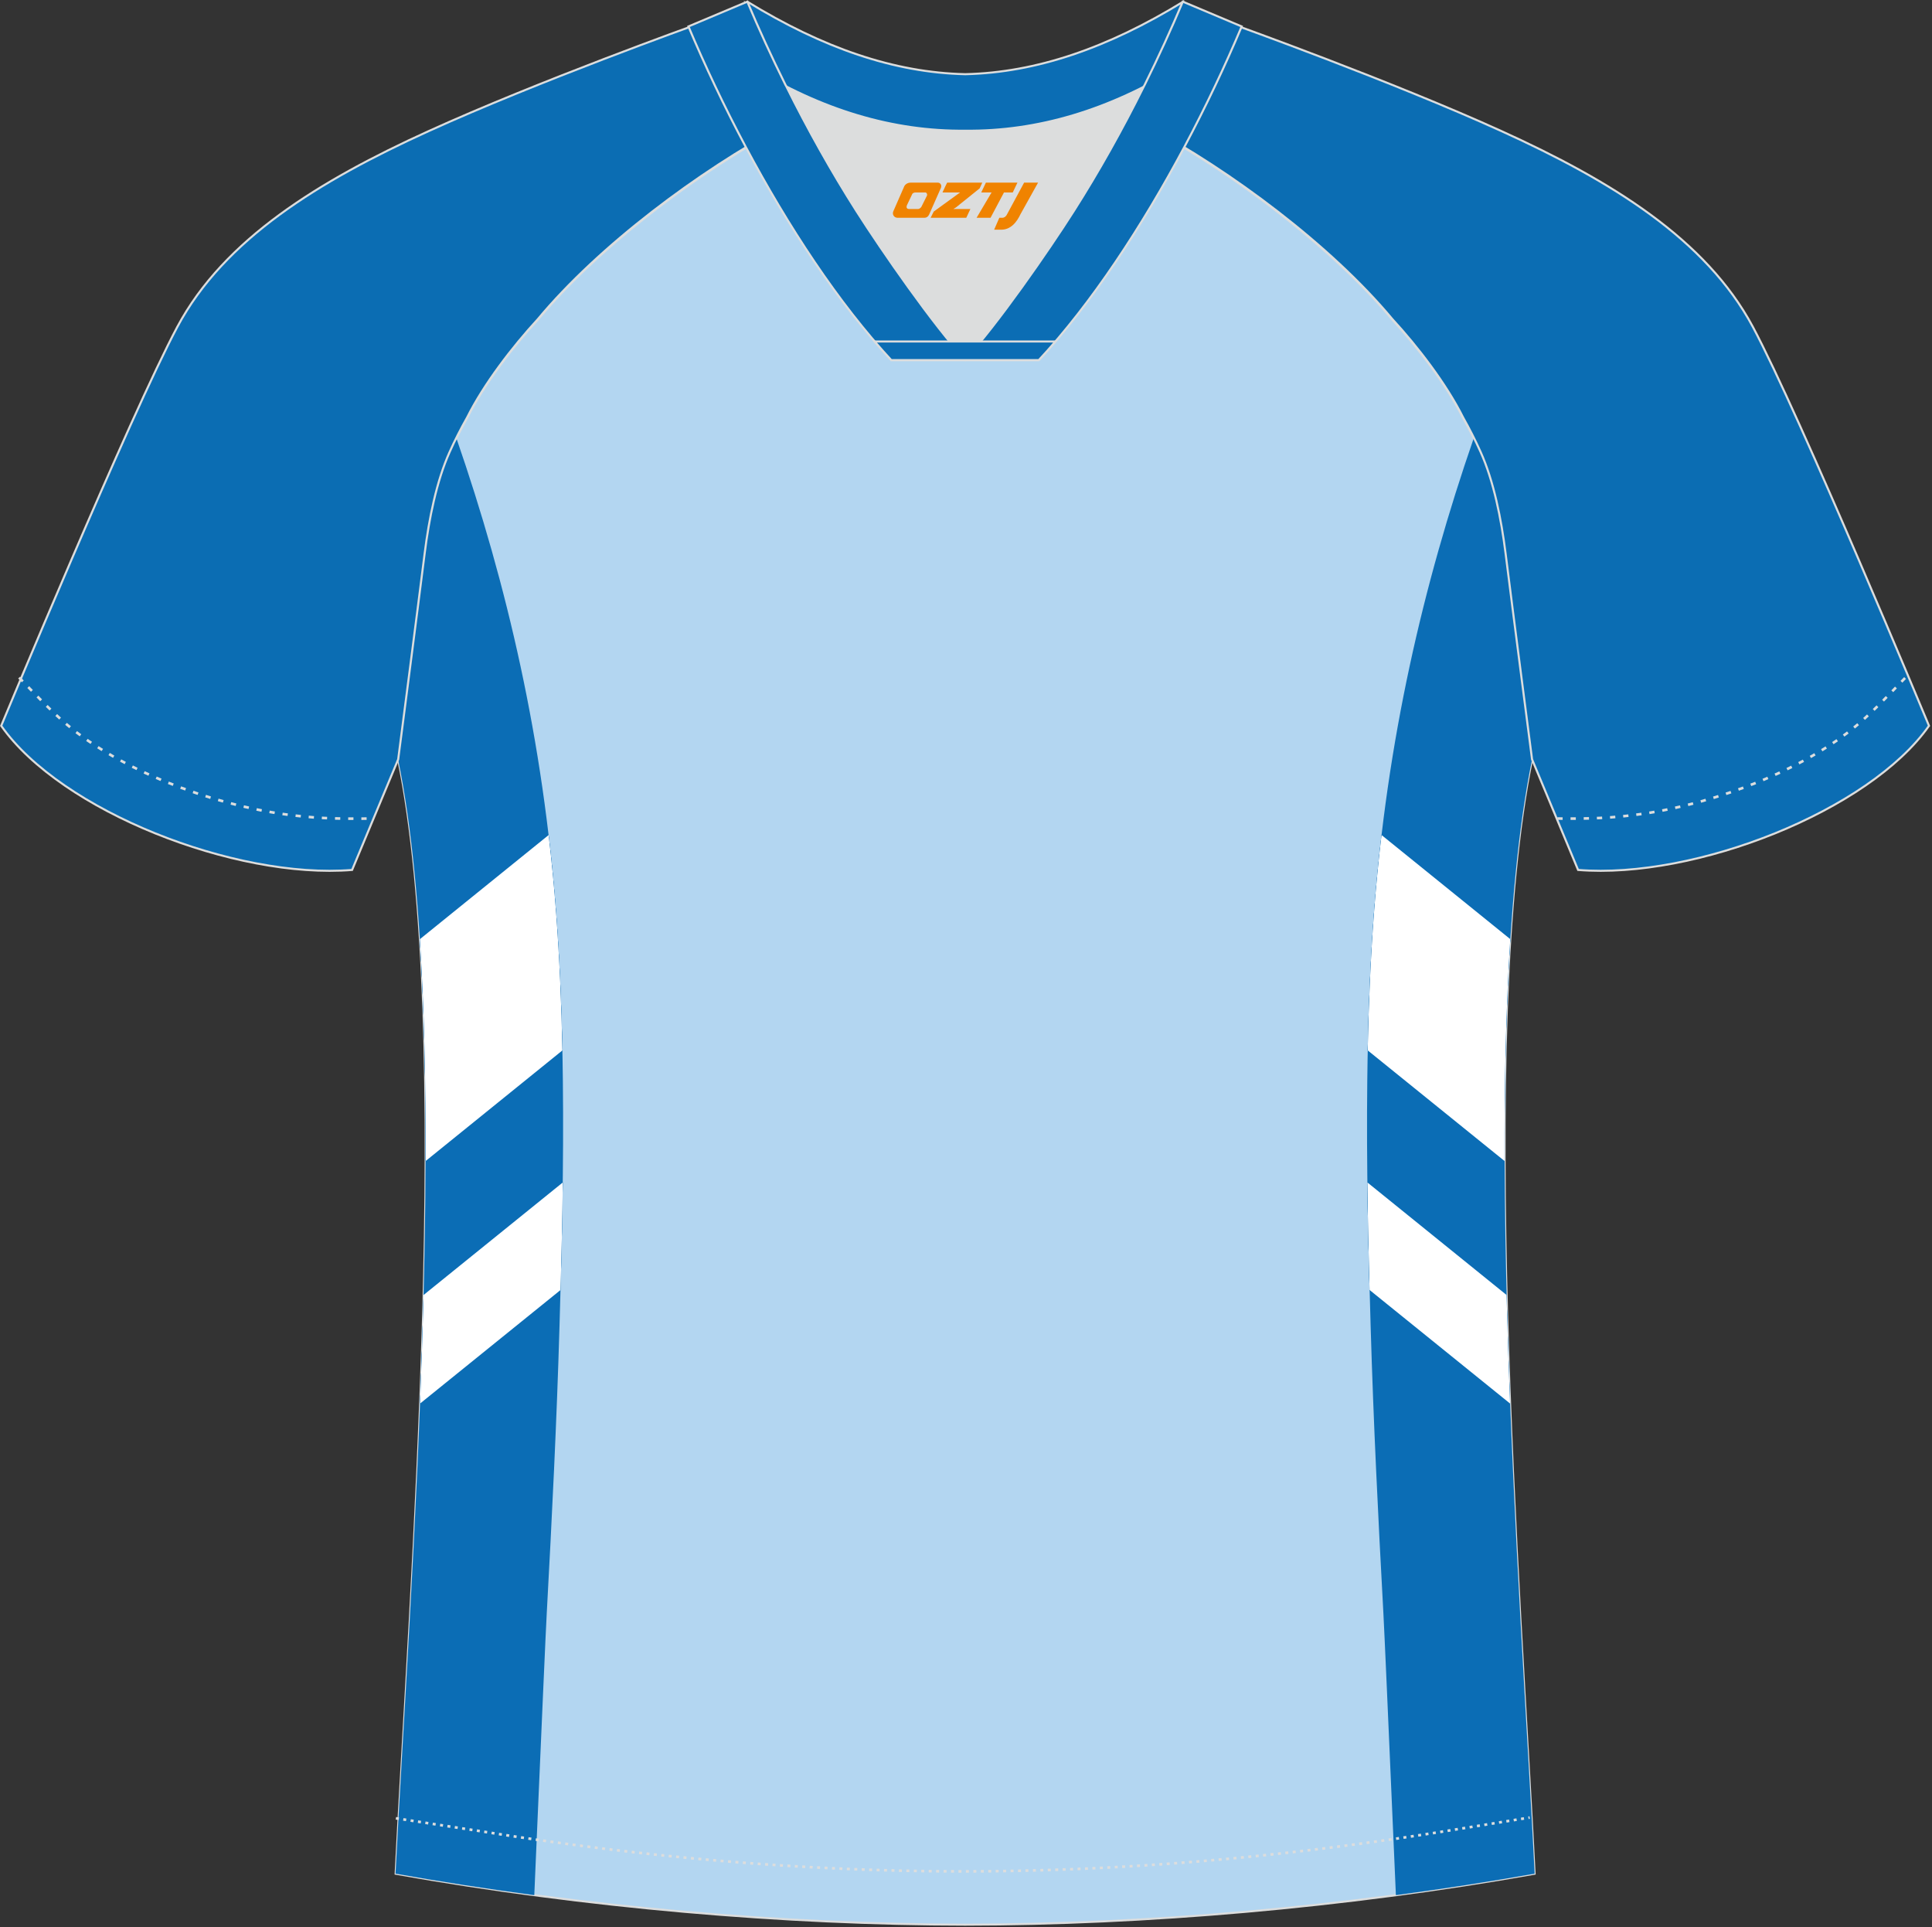
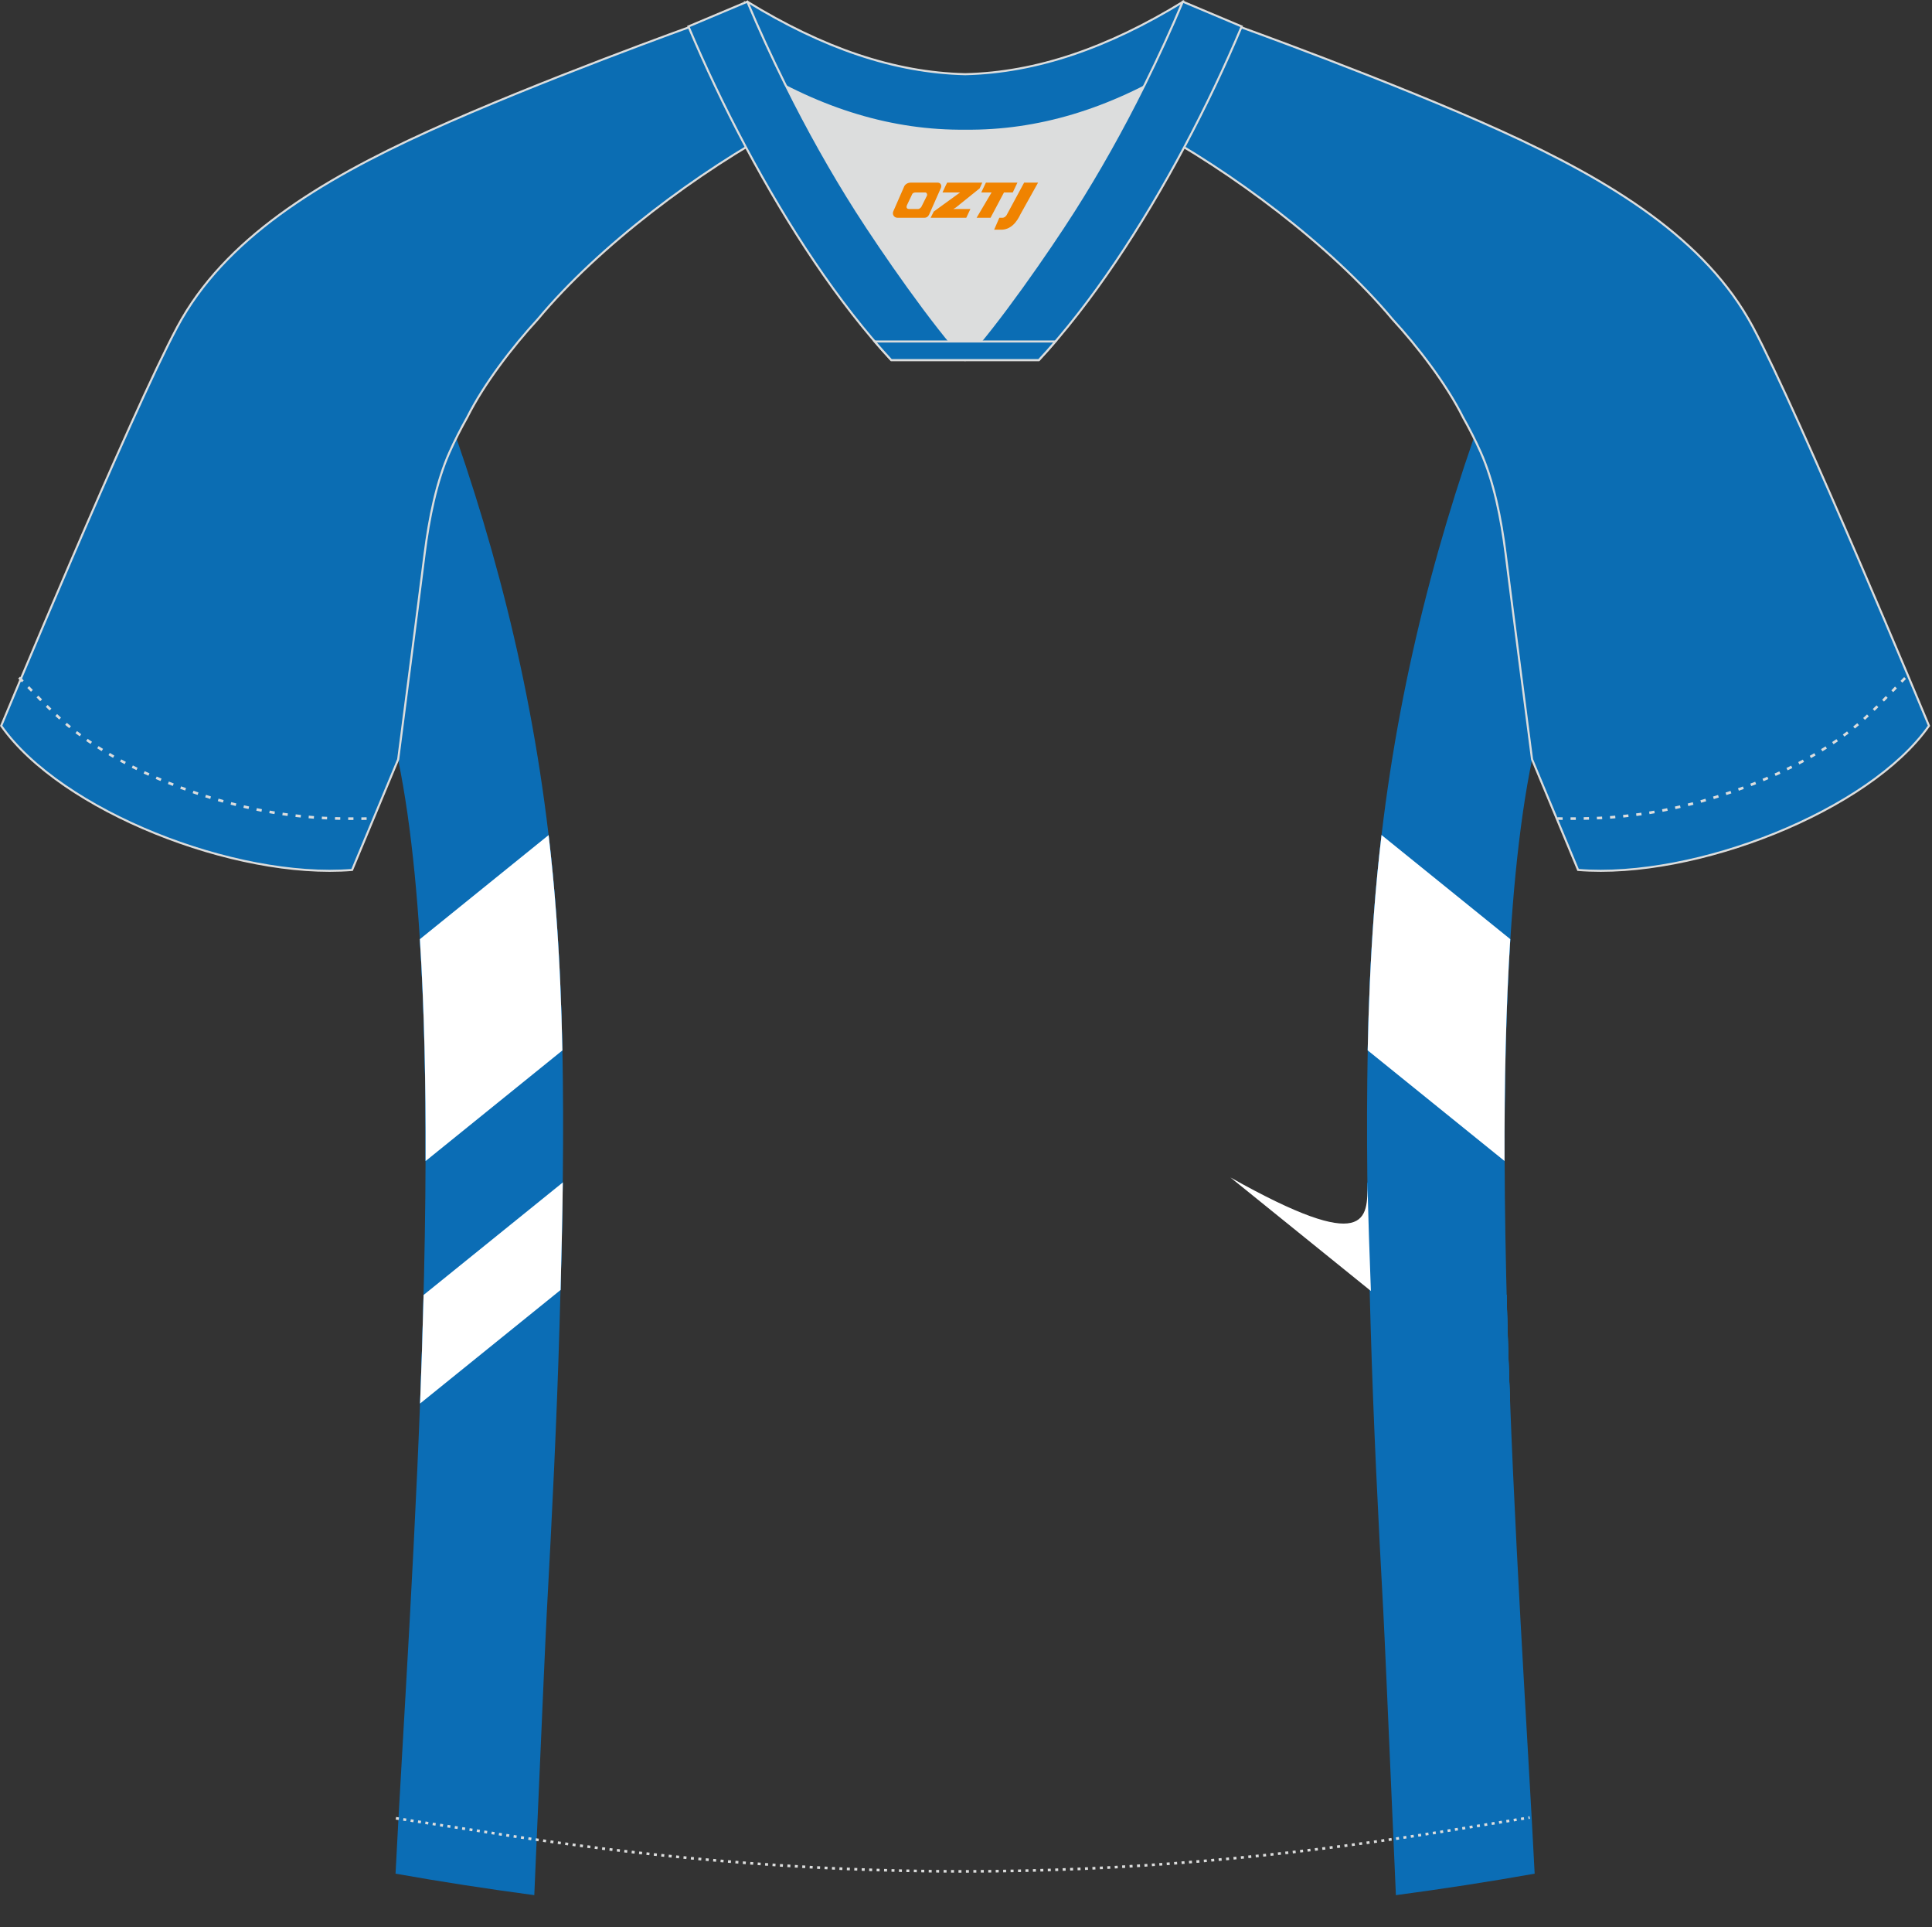
<svg xmlns="http://www.w3.org/2000/svg" version="1.1" id="图层_1" x="0px" y="0px" width="374px" height="373px" viewBox="0 0 374 373" enable-background="new 0 0 374 373" xml:space="preserve">
  <rect x="0" y="0" width="374" height="373" fill="#333333" stroke="none" />
  <g id="XMLID_20_">
-     <path fill="#B3D6F1" stroke="#DCDDDD" stroke-width="0.4" stroke-miterlimit="22.926" d="M291.47,107.27   c1.27,10.18,4.85,37.71,5.11,39.69c-10.86,52.55-2.19,162.18,0.49,215.68c-36.81,6.53-75.42,9.83-110.24,9.86   c-34.82-0.03-73.43-3.33-110.24-9.86c2.68-53.5,11.35-163.13,0.49-215.68c0.25-1.98,3.83-29.51,5.1-39.69   c0.85-6.78,2.31-14.06,4.84-19.68c1.01-2.25,2.15-4.48,3.4-6.7c3.26-6.52,8.77-13.67,13.69-19.02   c11.2-13.44,29.03-27.03,44.74-35.86c0.96-0.54-1.02-15.4-0.07-15.91c3.94,3.32,25.19,3.25,30.33,6.12l-2.65,0.68   c6.1,2.82,12.98,4.24,19.71,4.26c6.73-0.02-2.74-1.43,3.36-4.26l5.69-2.51c5.14-2.86,16.2-2.27,20.14-5.59   c0.73,0.39-1.96,16.43-1.22,16.84c15.87,8.82,34.04,22.6,45.4,36.23c4.92,5.36,10.44,12.5,13.7,19.02c1.25,2.22,2.39,4.46,3.4,6.7   C289.15,93.22,290.62,100.5,291.47,107.27z" />
    <path fill="#0B6DB5" d="M88.34,84.78c9.87,28.52,16.83,58.61,19.33,92.14c0.79,10.59,1.17,21.44,1.29,32.21   c0.19,16.43-0.21,32.68-0.65,47.52c-0.54,18.57-1.46,37.09-2.47,55.6c-0.19,3.43-0.99,21.65-1.95,43.8l-0.46,10.74   c-9-1.2-17.98-2.58-26.86-4.16c2.68-53.5,11.35-163.13,0.49-215.68c0.25-1.98,3.83-29.51,5.1-39.69   c0.85-6.78,2.31-14.06,4.84-19.68C87.44,86.66,87.88,85.72,88.34,84.78z" />
    <path fill="#0B6DB5" d="M106.2,161.62c0.59,5.03,1.09,10.13,1.47,15.31c0.65,8.68,1.02,17.53,1.2,26.37l-26.49,21.41   c0.05-15.09-0.26-29.66-1.11-42.94L106.2,161.62L106.2,161.62z M81.32,271.63c0.27-6.97,0.5-14,0.68-21.01l26.94-21.78   c-0.09,7.1-0.25,14.07-0.43,20.8L81.32,271.63z" />
    <path fill="#0B6DB5" d="M106.2,161.62c0.59,5.03,1.09,10.13,1.47,15.31c0.65,8.68,1.02,17.53,1.2,26.37l-26.49,21.41   c0.05-15.09-0.26-29.66-1.11-42.94L106.2,161.62L106.2,161.62z M81.32,271.63c0.27-6.97,0.5-14,0.68-21.01l26.94-21.78   c-0.09,7.1-0.25,14.07-0.43,20.81L81.32,271.63z" />
    <path fill="#0B6DB5" d="M106.2,161.62c0.59,5.03,1.09,10.13,1.47,15.31c0.65,8.68,1.02,17.53,1.2,26.37l-26.49,21.41   c0.05-15.09-0.26-29.66-1.11-42.94L106.2,161.62L106.2,161.62z M81.32,271.63c0.27-6.97,0.5-14,0.68-21.01l26.94-21.78   c-0.09,7.1-0.25,14.07-0.43,20.81L81.32,271.63z" />
    <path fill="#FFFFFF" d="M108.95,228.85L82,250.63c-0.18,7.01-0.41,14.04-0.68,21.01l27.2-21.98   C108.7,242.92,108.86,235.95,108.95,228.85L108.95,228.85z M82.39,224.71c0.05-15.09-0.26-29.66-1.11-42.94l24.92-20.15   c0.59,5.03,1.09,10.13,1.47,15.31c0.65,8.68,1.02,17.53,1.2,26.37L82.39,224.71z" />
    <path fill="#0B6DB5" d="M285.31,84.8l-0.01-0.02c-9.87,28.52-16.83,58.61-19.33,92.14c-0.79,10.59-1.17,21.44-1.29,32.21   c-0.19,16.43,0.21,32.68,0.65,47.52c0.54,18.57,1.46,37.09,2.47,55.6c0.19,3.43,0.99,21.65,1.95,43.8l0.47,10.74   c9-1.2,17.98-2.58,26.86-4.16c-2.68-53.5-11.34-163.13-0.49-215.68c-0.26-1.98-3.83-29.51-5.11-39.69   c-0.85-6.78-2.31-14.06-4.84-19.68C286.21,86.66,285.77,85.73,285.31,84.8z" />
    <path fill="#0B6DB5" d="M267.44,161.62c-0.59,5.03-1.09,10.13-1.48,15.31c-0.65,8.68-1.02,17.53-1.2,26.37l26.49,21.41   c-0.05-15.09,0.27-29.66,1.11-42.94L267.44,161.62L267.44,161.62z M291.64,250.63c0.18,7.01,0.41,14.04,0.68,21.01l-27.2-21.98   c-0.18-6.73-0.34-13.7-0.43-20.8L291.64,250.63z" />
    <path fill="#0B6DB5" d="M267.44,161.62c-0.59,5.03-1.09,10.13-1.48,15.31c-0.65,8.68-1.02,17.53-1.2,26.37l26.49,21.41   c-0.05-15.09,0.27-29.66,1.11-42.94L267.44,161.62L267.44,161.62z M291.64,250.63c0.18,7.01,0.41,14.04,0.68,21.01l-27.2-21.98   c-0.18-6.73-0.34-13.7-0.43-20.8L291.64,250.63z" />
    <path fill="#0B6DB5" d="M267.44,161.62c-0.59,5.03-1.09,10.13-1.48,15.31c-0.65,8.68-1.02,17.53-1.2,26.37l26.49,21.41   c-0.05-15.09,0.27-29.66,1.11-42.94L267.44,161.62L267.44,161.62z M291.64,250.63c0.18,7.01,0.41,14.04,0.68,21.01l-27.2-21.98   c-0.18-6.73-0.34-13.7-0.43-20.8L291.64,250.63z" />
-     <path fill="#FFFFFF" d="M264.7,228.85l26.94,21.78c0.18,7.01,0.41,14.04,0.68,21.01l-27.2-21.98   C264.94,242.92,264.78,235.95,264.7,228.85L264.7,228.85z M292.36,181.76c-0.84,13.28-1.15,27.85-1.11,42.94l-26.49-21.41   c0.18-8.84,0.55-17.69,1.2-26.37c0.39-5.18,0.88-10.29,1.48-15.31L292.36,181.76z" />
+     <path fill="#FFFFFF" d="M264.7,228.85c0.18,7.01,0.41,14.04,0.68,21.01l-27.2-21.98   C264.94,242.92,264.78,235.95,264.7,228.85L264.7,228.85z M292.36,181.76c-0.84,13.28-1.15,27.85-1.11,42.94l-26.49-21.41   c0.18-8.84,0.55-17.69,1.2-26.37c0.39-5.18,0.88-10.29,1.48-15.31L292.36,181.76z" />
    <path fill="#0B6DB3" stroke="#DCDDDD" stroke-width="0.4" stroke-miterlimit="22.926" d="M221.92,24.33   c7.07-5.95,12.46-12.55,16.99-19.55c0,0,30.63,10.99,51.78,20.61c21.15,9.61,39.53,20.88,48.62,37.85   c9.08,16.97,34.11,77.23,34.11,77.23c-11.56,16.47-45.26,29.73-67.93,27.9l-8.91-21.4c0,0-3.8-29.24-5.12-39.81   c-0.85-6.78-2.31-14.06-4.84-19.68c-1.01-2.25-2.15-4.48-3.4-6.7c-3.26-6.52-8.77-13.67-13.69-19.02   C257.64,47.5,238.28,33.07,221.92,24.33z" />
    <path fill="#0B6DB3" stroke="#DCDDDD" stroke-width="0.4" stroke-miterlimit="22.926" d="M151.72,24.33   c-7.08-5.95-12.46-12.55-16.99-19.55c0,0-30.63,10.99-51.78,20.61C61.8,35,43.42,46.27,34.34,63.24   c-9.08,16.97-34.11,77.23-34.11,77.23c11.56,16.47,45.26,29.73,67.93,27.9l8.92-21.4c0,0,3.8-29.24,5.12-39.81   c0.85-6.78,2.31-14.06,4.84-19.68c1.01-2.25,2.15-4.48,3.4-6.7c3.26-6.52,8.77-13.67,13.69-19.02   C116,47.5,135.36,33.07,151.72,24.33z" />
    <path fill="none" stroke="#DCDDDD" stroke-width="0.507" stroke-miterlimit="22.926" stroke-dasharray="1.02,1.531" d="   M3.7,131.14c2.92,3.02,6.09,6.41,9.27,9.11c10.32,8.74,27.36,15.21,41.6,17.27c5.61,0.82,10.34,0.99,16.71,0.91" />
    <path fill="none" stroke="#DCDDDD" stroke-width="0.507" stroke-miterlimit="22.926" stroke-dasharray="0.576,0.865" d="   M76.64,351.91c1.31,0.22,15.14,2.3,16.44,2.51c30.89,4.95,61.95,7.77,93.3,7.77c30.85,0,61.41-2.73,91.81-7.53   c1.8-0.28,16.13-2.59,17.93-2.89" />
    <path fill="none" stroke="#DCDDDD" stroke-width="0.507" stroke-miterlimit="22.926" stroke-dasharray="1.02,1.531" d="   M368.79,131.22c-2.9,3-6.04,6.35-9.19,9.02c-10.32,8.74-27.36,15.21-41.6,17.27c-5.61,0.82-10.34,0.99-16.71,0.91" />
    <path fill="#0B6DB4" stroke="#DCDDDD" stroke-width="0.4" stroke-miterlimit="22.926" d="M145.36,12.88   c13.69,8.44,27.53,12.57,41.51,12.42c13.98,0.15,27.82-3.98,41.51-12.42c1.75-6.97,0.68-12.56,0.68-12.56   c-14.63,8.96-28.42,13.72-42.2,14.04c-13.77-0.31-27.57-5.07-42.2-14.04C144.67,0.32,143.6,5.92,145.36,12.88z" />
    <path fill="#DCDDDD" d="M218.04,18.43c-10.31,4.7-20.7,6.99-31.17,6.88c-10.47,0.11-20.86-2.17-31.17-6.88   c-1.16-0.53-2.32-1.09-3.48-1.68c4.1,8.24,8.69,16.46,13.6,24.17c4.88,7.67,14.79,21.97,21.04,28.72l-0.04,0.06   c6.25-6.75,16.15-21.05,21.04-28.72c4.91-7.71,9.5-15.93,13.6-24.17l0.02-0.04C220.34,17.35,219.19,17.9,218.04,18.43z" />
    <path fill="#0B6DB4" stroke="#DCDDDD" stroke-width="0.4" stroke-miterlimit="22.926" d="M152.04,16.4   c-2.68-5.4-5.16-10.81-7.37-16.08l-11.4,4.8c3.2,7.6,6.93,15.49,11.06,23.25c8.22,15.44,18,30.33,28.21,41.32h14.29l0.04-0.06   c-6.25-6.75-16.15-21.05-21.04-28.72c-4.91-7.71-9.5-15.93-13.6-24.17C152.16,16.63,152.1,16.51,152.04,16.4z" />
    <path fill="#0B6DB4" stroke="#DCDDDD" stroke-width="0.4" stroke-miterlimit="22.926" d="M221.6,16.4   c2.68-5.4,5.15-10.81,7.37-16.08l11.4,4.8c-3.2,7.6-6.93,15.49-11.06,23.25c-8.22,15.44-18,30.33-28.21,41.32h-14.28l-0.04-0.06   c6.25-6.75,16.16-21.05,21.04-28.72c4.91-7.71,9.5-15.93,13.6-24.17C221.48,16.63,221.54,16.51,221.6,16.4z" />
    <path fill="#0B6DB4" stroke="#DCDDDD" stroke-width="0.4" stroke-miterlimit="22.926" d="M186.82,69.69h14.28   c1.08-1.16,2.15-2.36,3.21-3.6h-14.38h-0.09h-6.05h-14.47c1.06,1.24,2.14,2.44,3.21,3.6H186.82z" />
  </g>
  <g>
    <path fill="#F08300" d="M198.25,35.35l-3.4,6.3c-0.2,0.3-0.5,0.5-0.8,0.5h-0.6l-1,2.3h1.2c2,0.1,3.2-1.5,3.9-3L200.95,35.35h-2.5L198.25,35.35z" />
    <polygon fill="#F08300" points="191.05,35.35 ,196.95,35.35 ,196.05,37.25 ,194.35,37.25 ,191.75,42.15 ,189.05,42.15 ,191.95,37.25 ,189.95,37.25 ,190.85,35.35" />
    <polygon fill="#F08300" points="185.05,40.45 ,184.55,40.45 ,185.05,40.15 ,189.65,36.45 ,190.15,35.35 ,183.35,35.35 ,183.05,35.95 ,182.45,37.25 ,185.25,37.25 ,185.85,37.25 ,180.75,40.95    ,180.15,42.15 ,186.75,42.15 ,187.05,42.15 ,187.85,40.45" />
    <path fill="#F08300" d="M181.55,35.35H176.25C175.75,35.35,175.25,35.65,175.05,36.05L172.95,40.85C172.65,41.45,173.05,42.15,173.75,42.15h5.2c0.4,0,0.7-0.2,0.9-0.6L182.15,36.35C182.35,35.85,182.05,35.35,181.55,35.35z M179.45,37.85L178.35,40.05C178.15,40.35,177.85,40.45,177.75,40.45l-1.8,0C175.75,40.45,175.35,40.35,175.55,39.75l1-2.1c0.1-0.3,0.4-0.4,0.7-0.4h1.9   C179.35,37.25,179.55,37.55,179.45,37.85z" />
  </g>
</svg>